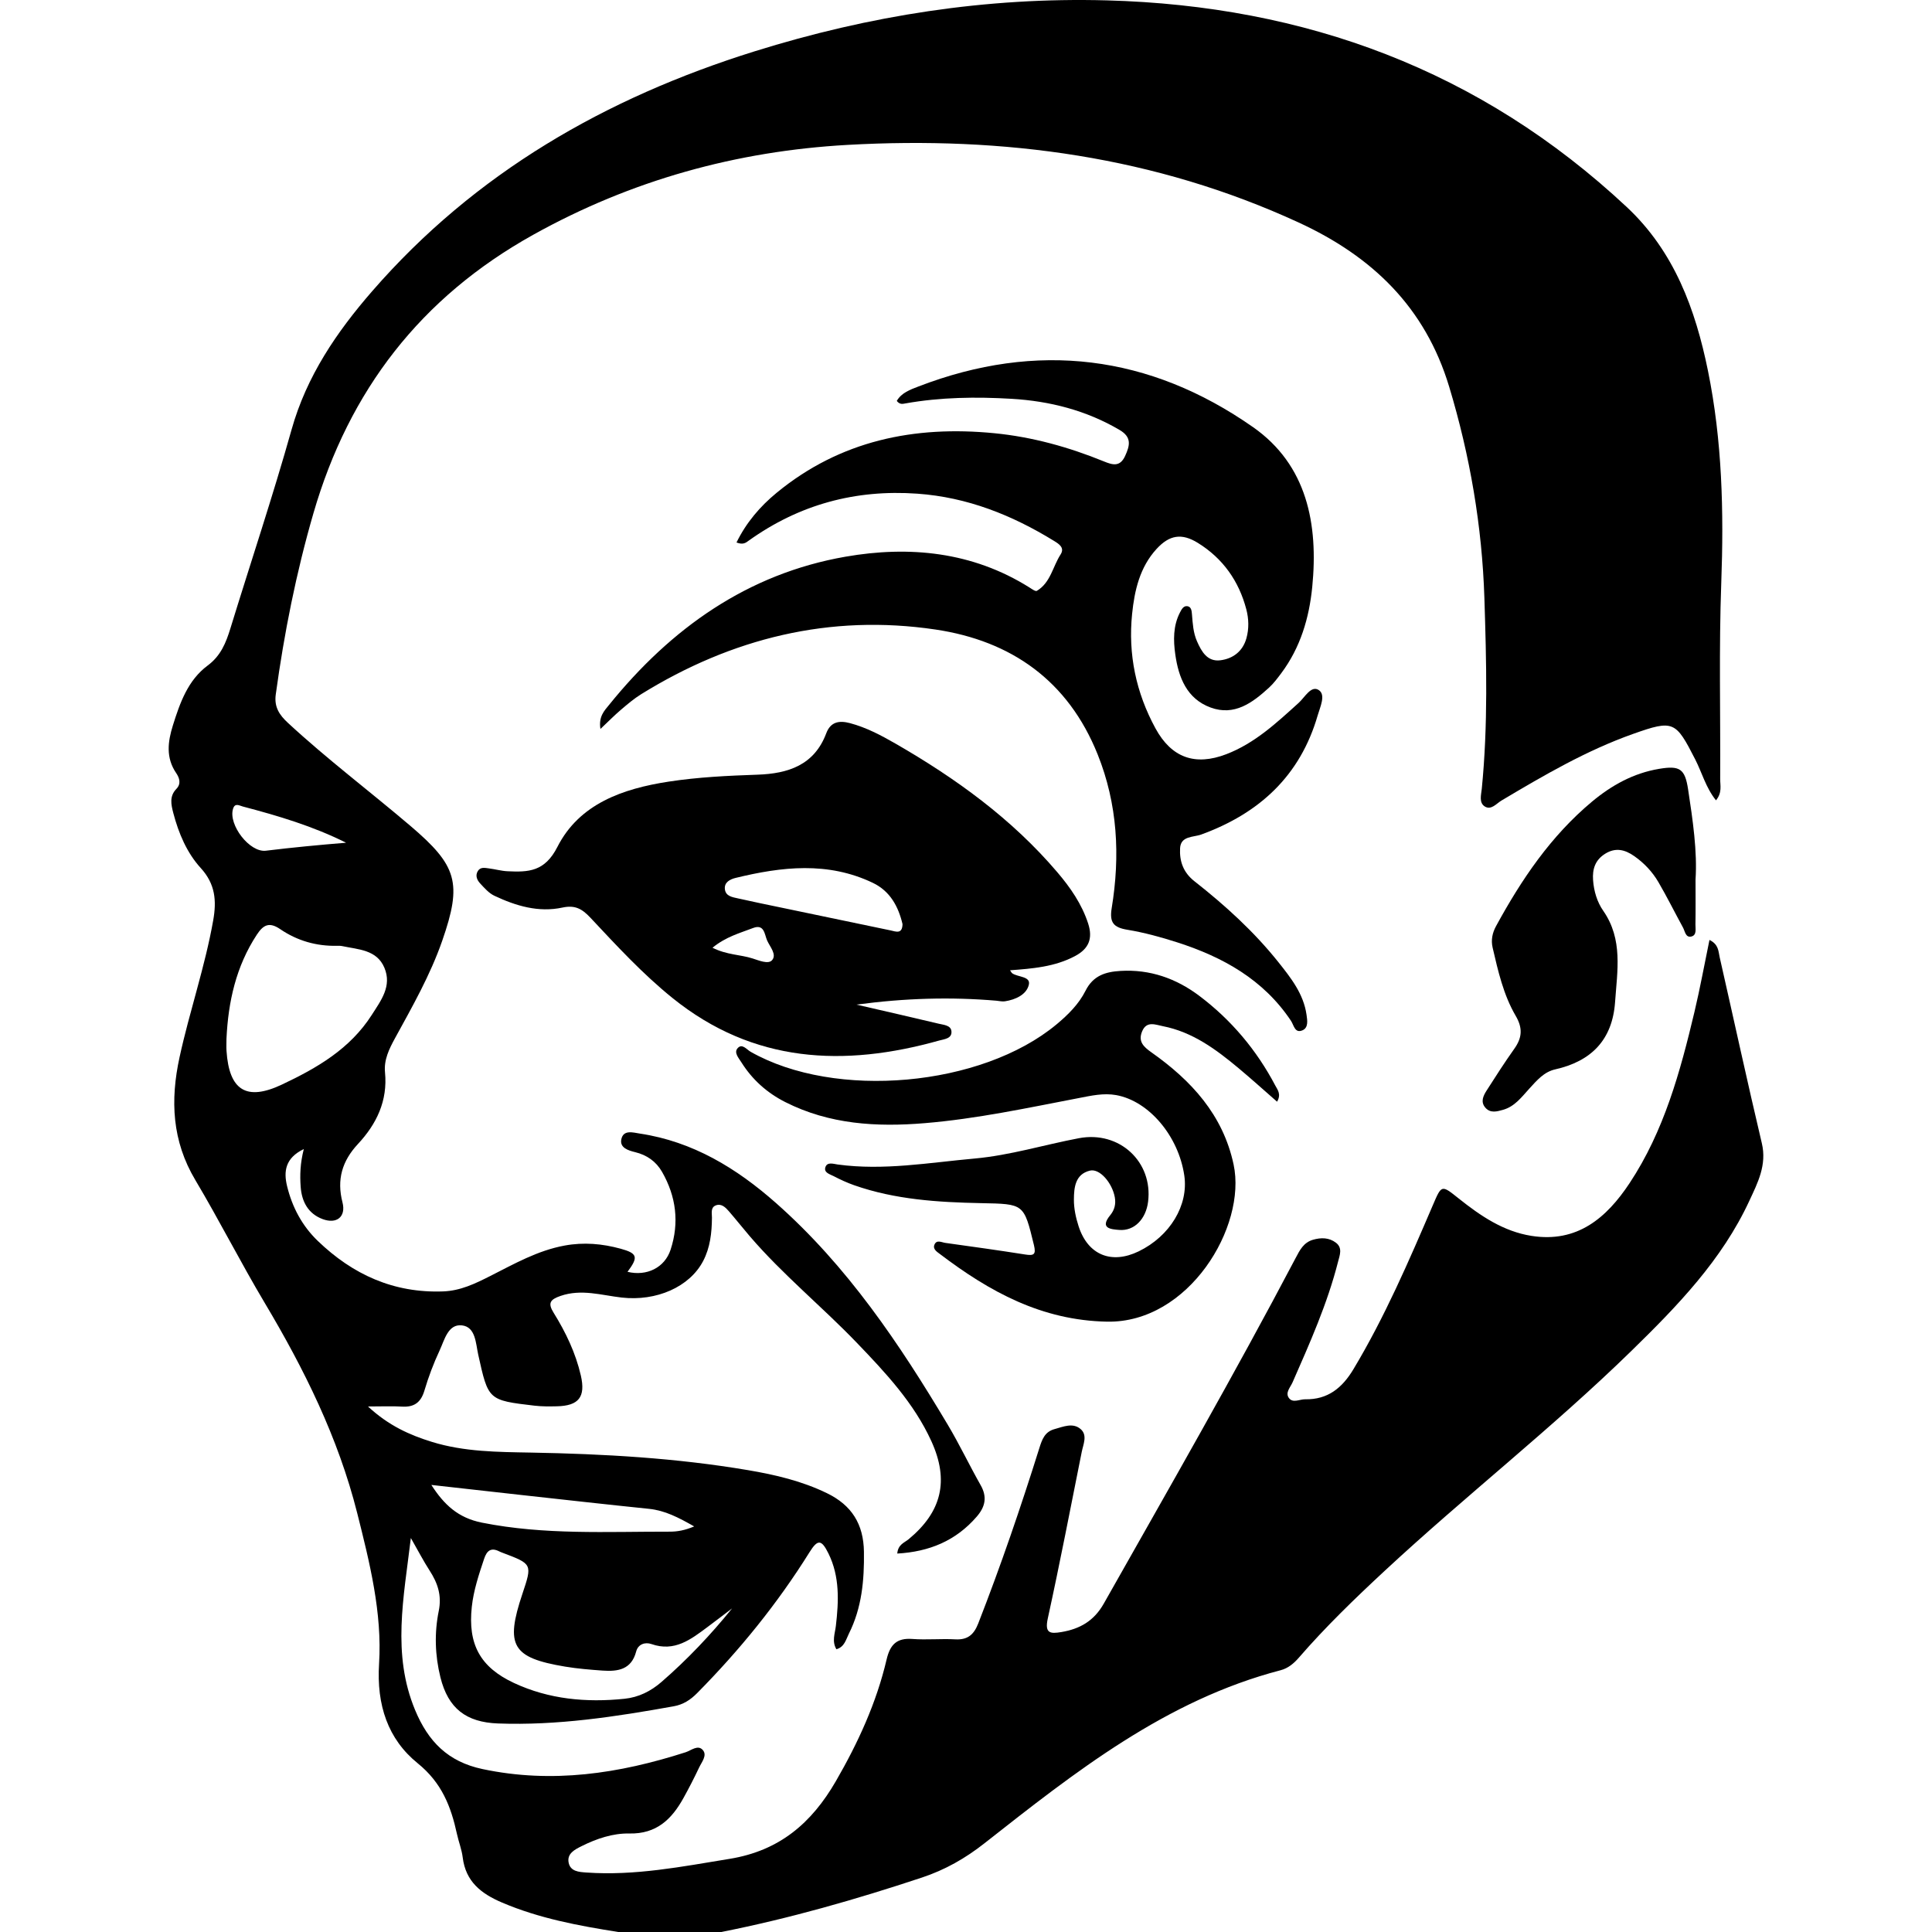
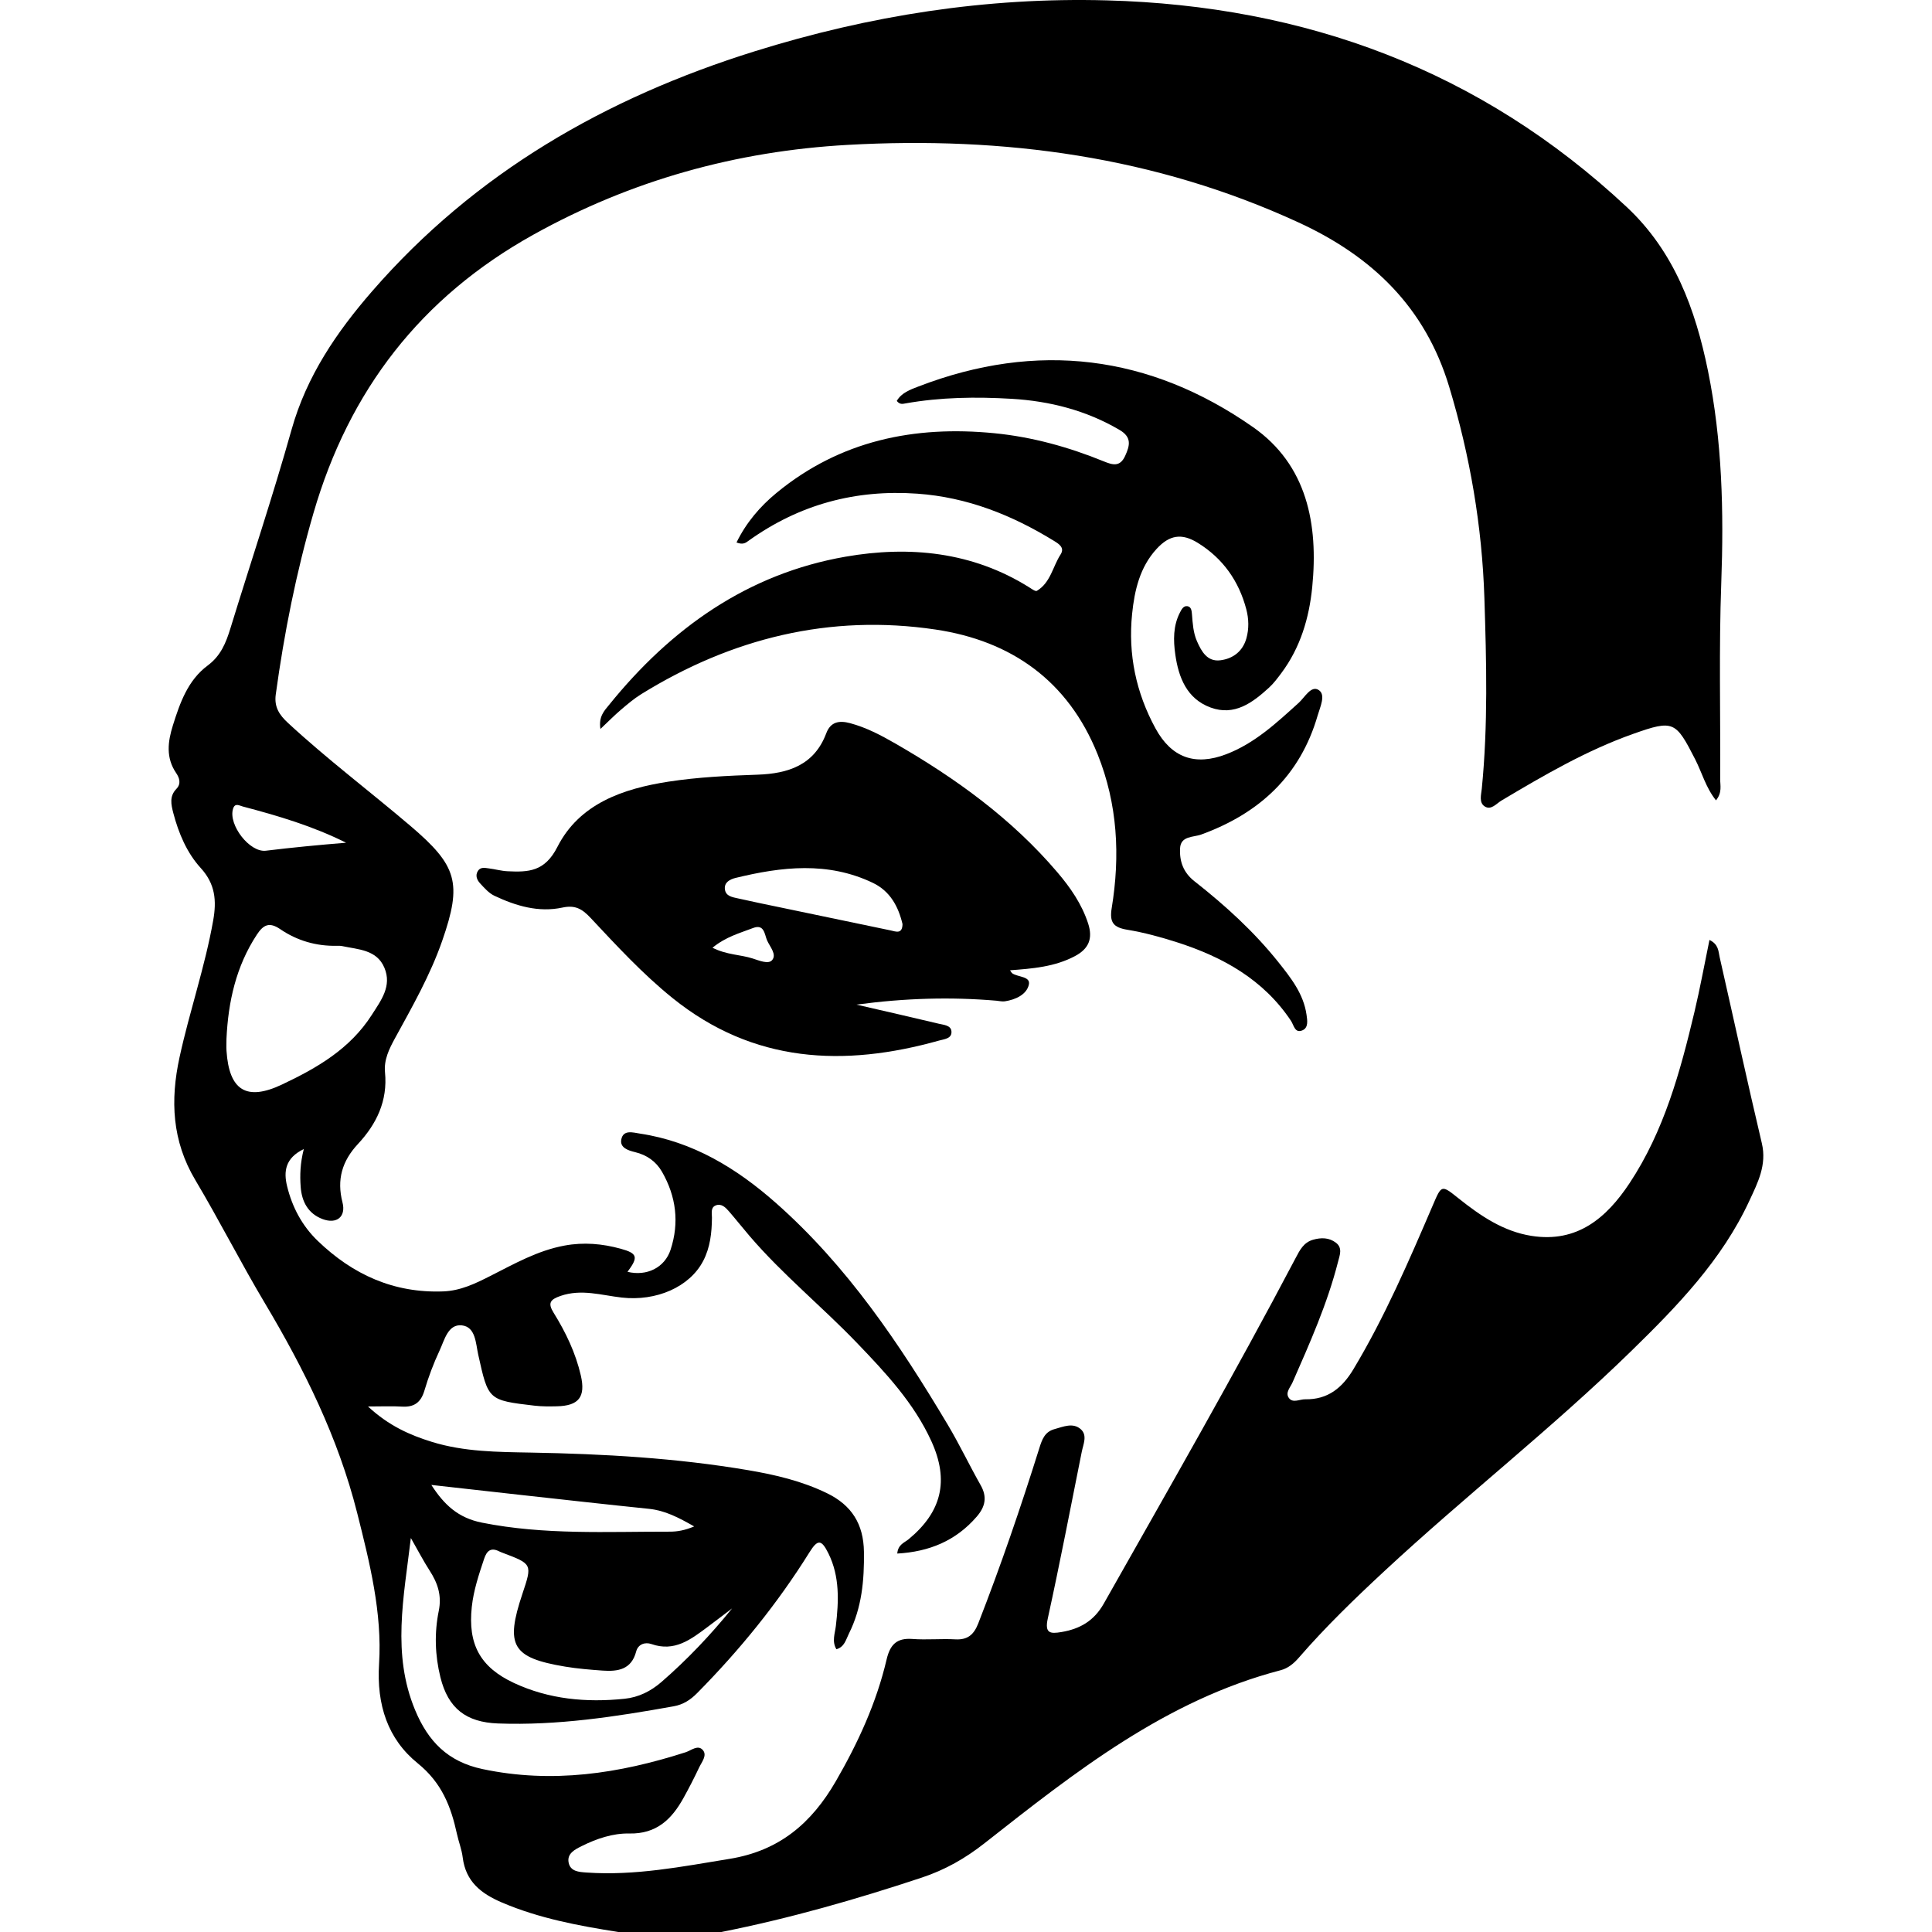
<svg xmlns="http://www.w3.org/2000/svg" version="1.1" id="Capa_1" x="0px" y="0px" viewBox="0 0 144.429 144.429" style="enable-background:new 0 0 144.429 144.429;" xml:space="preserve">
  <g>
    <path d="M131.709,85.469c-1.094-4.628-2.1-9.277-3.154-13.915c-0.098-0.431-0.068-0.954-0.762-1.288   c-0.38,1.839-0.704,3.625-1.123,5.387c-1.063,4.472-2.274,8.905-4.849,12.795c-1.721,2.6-3.918,4.484-7.342,3.94   c-2.101-0.334-3.807-1.5-5.428-2.791c-1.301-1.036-1.277-1.041-1.941,0.507c-1.792,4.174-3.587,8.344-5.933,12.254   c-0.839,1.398-1.913,2.278-3.607,2.248c-0.413-0.008-0.913,0.305-1.212-0.091c-0.302-0.401,0.106-0.803,0.27-1.178   c1.292-2.944,2.603-5.88,3.399-9.011c0.124-0.487,0.359-1.033-0.16-1.427c-0.512-0.389-1.106-0.395-1.717-0.218   c-0.7,0.203-0.984,0.778-1.286,1.35c-4.591,8.724-9.499,17.272-14.351,25.851c-0.733,1.296-1.784,1.891-3.163,2.123   c-0.841,0.142-1.266,0.105-1.021-1.016c0.906-4.138,1.706-8.299,2.538-12.452c0.115-0.574,0.443-1.242-0.077-1.699   c-0.582-0.51-1.3-0.182-1.96-0.002c-0.73,0.199-0.931,0.776-1.133,1.419c-1.385,4.416-2.882,8.792-4.566,13.105   c-0.325,0.832-0.785,1.243-1.712,1.192c-1.068-0.059-2.147,0.052-3.213-0.029c-1.177-0.089-1.668,0.43-1.927,1.535   c-0.759,3.236-2.13,6.22-3.794,9.098c-1.812,3.133-4.213,5.198-7.94,5.805c-3.558,0.58-7.079,1.278-10.705,1.022   c-0.555-0.039-1.21-0.073-1.334-0.755c-0.122-0.669,0.468-0.964,0.962-1.212c1.124-0.563,2.349-0.976,3.577-0.95   c2.03,0.043,3.163-1.06,4.043-2.643c0.416-0.749,0.809-1.512,1.174-2.287c0.193-0.41,0.617-0.902,0.286-1.299   c-0.368-0.442-0.872,0.021-1.294,0.156c-4.965,1.596-9.976,2.36-15.185,1.256c-2.587-0.548-4.065-2.064-5.043-4.423   c-1.735-4.183-0.847-8.367-0.313-12.85c0.555,0.97,0.945,1.725,1.404,2.435c0.601,0.93,0.919,1.856,0.683,3.012   c-0.335,1.647-0.284,3.32,0.124,4.967c0.577,2.328,1.925,3.361,4.298,3.45c4.442,0.165,8.794-0.504,13.14-1.284   c0.715-0.128,1.25-0.477,1.751-0.983c3.177-3.211,6.008-6.694,8.4-10.53c0.615-0.987,0.897-0.97,1.42,0.091   c0.853,1.732,0.768,3.571,0.553,5.415c-0.067,0.576-0.311,1.15,0.04,1.743c0.612-0.174,0.716-0.732,0.933-1.163   c0.968-1.928,1.156-3.992,1.126-6.124c-0.029-2.074-0.917-3.482-2.766-4.38c-1.875-0.911-3.874-1.379-5.902-1.722   c-5.374-0.91-10.796-1.215-16.241-1.313c-2.472-0.045-4.978-0.054-7.383-0.798c-1.658-0.513-3.226-1.204-4.783-2.648   c1.088,0,1.811-0.036,2.528,0.009c0.91,0.057,1.423-0.298,1.689-1.194c0.304-1.024,0.684-2.035,1.136-3.001   c0.367-0.783,0.628-1.993,1.666-1.878c1.033,0.114,1.036,1.352,1.222,2.191c0.755,3.394,0.732,3.406,4.207,3.812   c0.551,0.064,1.113,0.06,1.669,0.047c1.635-0.036,2.164-0.691,1.795-2.301c-0.387-1.686-1.129-3.234-2.038-4.697   c-0.445-0.717-0.259-0.985,0.522-1.254c1.563-0.538,3.059-0.048,4.573,0.123c2.583,0.292,5.066-0.783,6.085-2.729   c0.529-1.011,0.649-2.116,0.659-3.242c0.003-0.326-0.116-0.755,0.279-0.915c0.419-0.17,0.732,0.141,0.986,0.433   c0.533,0.615,1.036,1.255,1.566,1.872c2.461,2.868,5.402,5.256,8.012,7.975c2.142,2.231,4.26,4.49,5.561,7.344   c1.348,2.956,0.766,5.291-1.704,7.332c-0.313,0.258-0.789,0.384-0.846,1.068c2.394-0.136,4.383-0.954,5.946-2.766   c0.629-0.729,0.792-1.457,0.291-2.341c-0.845-1.491-1.581-3.045-2.457-4.516c-3.608-6.054-7.521-11.883-12.86-16.594   c-2.937-2.592-6.201-4.584-10.159-5.179c-0.502-0.075-1.252-0.322-1.393,0.451c-0.111,0.609,0.519,0.812,1.028,0.935   c0.883,0.212,1.575,0.697,2.019,1.473c1.055,1.84,1.303,3.797,0.641,5.82c-0.441,1.349-1.787,2.003-3.221,1.655   c0.82-1.097,0.753-1.38-0.509-1.726c-1.375-0.377-2.758-0.501-4.193-0.237c-2.027,0.372-3.773,1.373-5.567,2.28   c-1.111,0.562-2.214,1.099-3.507,1.147c-3.697,0.139-6.761-1.255-9.378-3.774c-1.176-1.132-1.915-2.53-2.296-4.097   c-0.264-1.085-0.149-2.097,1.25-2.769c-0.269,1.06-0.298,1.946-0.233,2.829c0.081,1.105,0.56,2,1.638,2.405   c1.057,0.397,1.763-0.176,1.487-1.25c-0.438-1.703-0.029-3.091,1.156-4.363c1.392-1.494,2.232-3.228,2.023-5.36   c-0.091-0.928,0.307-1.744,0.748-2.549c1.297-2.368,2.636-4.72,3.528-7.281c1.511-4.338,1.119-5.616-2.386-8.599   c-3.035-2.583-6.222-4.985-9.15-7.696c-0.633-0.586-1.035-1.18-0.907-2.117c0.628-4.587,1.527-9.11,2.82-13.563   c2.663-9.173,8.022-16.124,16.424-20.804c7.339-4.087,15.205-6.257,23.509-6.721c11.656-0.652,22.987,0.858,33.719,5.804   c5.494,2.532,9.454,6.329,11.248,12.275c1.559,5.167,2.46,10.43,2.633,15.796c0.153,4.749,0.276,9.511-0.195,14.259   c-0.044,0.445-0.227,1.035,0.221,1.321c0.477,0.304,0.869-0.213,1.247-0.438c3.17-1.887,6.357-3.749,9.848-4.986   c3.029-1.074,3.18-0.946,4.64,1.909c0.506,0.991,0.794,2.114,1.552,3.059c0.475-0.578,0.311-1.111,0.314-1.599   c0.026-4.886-0.098-9.778,0.081-14.658c0.196-5.332,0.071-10.628-0.995-15.858c-0.937-4.595-2.517-8.913-6.069-12.237   C110.675,5.249,97.591,0.432,82.745,0.028c-9.002-0.245-17.753,1.128-26.339,3.811c-11.114,3.473-20.881,9.069-28.584,17.93   c-2.649,3.047-4.9,6.343-6.025,10.347c-1.402,4.988-3.051,9.907-4.573,14.861c-0.332,1.079-0.72,2.048-1.698,2.774   c-1.477,1.097-2.07,2.78-2.6,4.472c-0.384,1.228-0.539,2.417,0.245,3.57c0.242,0.356,0.39,0.795,0.014,1.182   c-0.534,0.552-0.394,1.173-0.228,1.809c0.397,1.514,1.013,2.97,2.05,4.107c1.094,1.2,1.191,2.443,0.931,3.914   c-0.613,3.468-1.768,6.798-2.516,10.232c-0.701,3.221-0.561,6.257,1.179,9.177c1.798,3.018,3.386,6.161,5.184,9.178   c2.956,4.958,5.498,10.085,6.916,15.71c0.933,3.703,1.877,7.465,1.637,11.275c-0.194,3.082,0.657,5.632,2.888,7.439   c1.809,1.466,2.487,3.235,2.936,5.292c0.128,0.585,0.356,1.155,0.428,1.745c0.222,1.805,1.372,2.706,2.939,3.374   c2.787,1.19,5.721,1.731,8.681,2.201c2.572,0,5.144,0,7.716,0c5.091-1.009,10.066-2.434,14.989-4.068   c1.74-0.577,3.245-1.434,4.685-2.567c6.778-5.33,13.552-10.692,22.141-12.935c0.55-0.144,0.983-0.506,1.357-0.938   c1.996-2.304,4.186-4.419,6.416-6.49c6.029-5.599,12.529-10.672,18.423-16.422c3.444-3.36,6.793-6.812,8.845-11.256   C131.4,88.423,132.092,87.089,131.709,85.469z M54.729,120.237c-1.591,1.968-3.349,3.827-5.285,5.505   c-0.787,0.682-1.695,1.143-2.759,1.252c-2.856,0.295-5.649,0.04-8.267-1.183c-2.536-1.185-3.448-2.905-3.148-5.691   c0.133-1.236,0.529-2.416,0.922-3.593c0.202-0.605,0.515-0.867,1.137-0.548c0.076,0.039,0.156,0.069,0.236,0.099   c2.234,0.843,2.234,0.843,1.487,3.074c-1.296,3.87-0.773,4.776,3.197,5.438c0.925,0.154,1.865,0.23,2.801,0.297   c1.134,0.08,2.151-0.068,2.506-1.423c0.147-0.564,0.681-0.722,1.139-0.562c1.734,0.609,2.953-0.347,4.196-1.272   C53.508,121.171,54.117,120.702,54.729,120.237z M38.963,111.759c3.184,0.35,6.368,0.709,9.555,1.036   c1.187,0.122,2.191,0.641,3.376,1.315c-0.701,0.293-1.252,0.392-1.829,0.391c-4.686-0.009-9.368,0.258-14.034-0.673   c-1.787-0.357-2.833-1.341-3.785-2.82C34.485,111.258,36.724,111.512,38.963,111.759z M17.42,60.466   c0.142-0.471,0.47-0.243,0.73-0.175c2.639,0.695,5.25,1.47,7.722,2.708c-2.017,0.165-4.009,0.354-5.997,0.597   C18.663,63.744,17.058,61.662,17.42,60.466z M16.933,78.558c-0.02-0.298-0.003-0.599-0.003-0.899   c0.13-2.776,0.714-5.416,2.269-7.785c0.489-0.745,0.934-0.972,1.754-0.411c1.263,0.862,2.698,1.276,4.245,1.242   c0.128-0.003,0.26-0.004,0.384,0.022c1.2,0.257,2.584,0.261,3.154,1.619c0.575,1.368-0.245,2.433-0.951,3.536   c-1.626,2.54-4.1,3.964-6.706,5.194C18.419,82.333,17.128,81.513,16.933,78.558z" />
    <path d="M89.797,62.387c4.341-1.58,7.404-4.39,8.71-8.914c0.182-0.63,0.625-1.537,0.072-1.891   c-0.566-0.363-1.036,0.546-1.488,0.955c-1.655,1.498-3.286,3.027-5.417,3.844c-2.339,0.897-4.1,0.26-5.293-1.928   c-1.457-2.67-2.057-5.546-1.749-8.56c0.179-1.749,0.572-3.486,1.825-4.853c0.964-1.052,1.881-1.205,3.096-0.452   c1.867,1.157,3.061,2.845,3.617,4.963c0.185,0.707,0.208,1.446,0.007,2.165c-0.275,0.982-1.011,1.526-1.946,1.644   c-0.972,0.123-1.407-0.644-1.749-1.422c-0.282-0.642-0.32-1.326-0.375-2.011c-0.02-0.247-0.043-0.569-0.345-0.612   c-0.288-0.041-0.432,0.239-0.55,0.467c-0.52,1.002-0.501,2.09-0.351,3.146c0.243,1.718,0.862,3.31,2.638,3.963   c1.781,0.655,3.134-0.356,4.369-1.487c0.344-0.315,0.63-0.699,0.912-1.075c1.432-1.913,2.09-4.13,2.319-6.456   c0.462-4.685-0.384-9.115-4.43-11.945c-7.719-5.399-16.142-6.451-25.011-3.036c-0.601,0.232-1.267,0.465-1.618,1.079   c0.227,0.286,0.437,0.224,0.645,0.187c2.632-0.468,5.292-0.502,7.942-0.345c2.845,0.169,5.572,0.86,8.07,2.329   c0.922,0.542,0.771,1.162,0.413,1.943c-0.386,0.841-0.938,0.672-1.589,0.407c-2.632-1.074-5.359-1.83-8.188-2.107   c-5.983-0.587-11.527,0.547-16.281,4.459c-1.236,1.017-2.266,2.223-2.994,3.71c0.513,0.197,0.709,0.008,0.912-0.137   c3.777-2.703,7.976-3.841,12.609-3.512c3.733,0.266,7.075,1.599,10.218,3.532c0.364,0.223,0.815,0.506,0.489,1.011   c-0.59,0.913-0.75,2.112-1.776,2.722c-0.101,0.06-0.38-0.143-0.557-0.255c-4.261-2.676-8.978-3.129-13.742-2.3   c-7.333,1.277-13.058,5.362-17.679,11.08c-0.343,0.424-0.798,0.866-0.645,1.798c0.611-0.576,1.05-1.024,1.526-1.429   c0.488-0.416,0.983-0.838,1.526-1.174c6.763-4.184,14.096-6.001,21.99-4.83c5.681,0.843,9.921,3.838,12.126,9.332   c1.495,3.725,1.692,7.583,1.052,11.492c-0.176,1.074,0.127,1.449,1.166,1.62c1.262,0.208,2.512,0.551,3.733,0.943   c3.416,1.098,6.447,2.78,8.504,5.866c0.213,0.32,0.287,0.963,0.865,0.706c0.452-0.201,0.355-0.752,0.296-1.163   c-0.222-1.553-1.159-2.743-2.095-3.918c-1.826-2.292-3.984-4.253-6.279-6.055c-0.851-0.668-1.129-1.51-1.079-2.469   C88.264,62.478,89.211,62.6,89.797,62.387z" />
    <path d="M81.345,69.036c-0.476-1.46-1.325-2.681-2.301-3.828c-3.406-4.001-7.594-7.025-12.111-9.625   c-1.073-0.617-2.173-1.199-3.389-1.523c-0.812-0.216-1.454-0.102-1.777,0.759c-0.896,2.389-2.86,3.014-5.132,3.093   c-2.225,0.077-4.447,0.182-6.65,0.52c-3.422,0.526-6.674,1.649-8.317,4.882c-0.942,1.855-2.167,1.893-3.727,1.818   c-0.467-0.022-0.927-0.156-1.394-0.214c-0.289-0.036-0.623-0.122-0.82,0.189c-0.221,0.348-0.063,0.688,0.172,0.94   c0.317,0.341,0.649,0.723,1.055,0.915c1.609,0.76,3.304,1.269,5.094,0.884c0.926-0.199,1.451,0.08,2.083,0.753   c1.961,2.091,3.906,4.207,6.15,6.015c6.041,4.868,12.808,5.171,19.934,3.171c0.359-0.101,0.978-0.134,0.909-0.709   c-0.052-0.431-0.579-0.459-0.939-0.545c-1.976-0.473-3.958-0.921-6.156-1.429c3.627-0.487,7.036-0.584,10.455-0.293   c0.213,0.018,0.433,0.077,0.639,0.045c0.801-0.123,1.62-0.502,1.79-1.243c0.145-0.629-0.805-0.555-1.235-0.846   c-0.06-0.041-0.092-0.121-0.171-0.23c1.686-0.125,3.337-0.257,4.846-1.056C81.392,70.932,81.713,70.167,81.345,69.036z    M57.713,71.784c-0.279,0.314-0.968,0.022-1.451-0.133c-0.92-0.295-1.93-0.262-2.999-0.802c1.004-0.823,2.045-1.095,3.028-1.472   c0.854-0.328,0.859,0.479,1.054,0.925C57.555,70.779,58.094,71.354,57.713,71.784z M66.564,69.551   c-2.714-0.563-5.427-1.131-8.14-1.698c-1.086-0.227-2.173-0.446-3.254-0.692c-0.407-0.092-0.912-0.154-0.979-0.676   c-0.07-0.538,0.404-0.758,0.799-0.855c3.45-0.841,6.899-1.238,10.258,0.368c1.297,0.62,1.911,1.773,2.221,3.085   C67.452,69.863,66.966,69.635,66.564,69.551z" />
-     <path d="M86.926,76.712c2.223,0.433,3.981,1.735,5.667,3.143c0.966,0.807,1.901,1.653,2.876,2.504   c0.329-0.562,0.034-0.893-0.133-1.208c-1.399-2.656-3.295-4.91-5.689-6.711c-1.723-1.296-3.682-1.989-5.881-1.858   c-1.12,0.066-2.045,0.343-2.617,1.484c-0.497,0.991-1.3,1.792-2.167,2.513c-5.611,4.666-16.542,5.646-22.869,2.047   c-0.301-0.171-0.639-0.658-0.981-0.256c-0.276,0.325,0.087,0.72,0.286,1.037c0.816,1.302,1.921,2.291,3.292,2.983   c3.296,1.666,6.809,1.872,10.406,1.574c3.896-0.322,7.707-1.144,11.535-1.878c0.919-0.177,1.85-0.392,2.8-0.219   c2.445,0.447,4.651,3.06,5.083,6.012c0.325,2.219-1.069,4.533-3.415,5.669c-2.03,0.983-3.787,0.272-4.483-1.866   c-0.209-0.643-0.36-1.339-0.355-2.01c0.006-0.894,0.095-1.893,1.197-2.161c0.735-0.179,1.67,0.923,1.862,1.997   c0.091,0.507-0.026,0.946-0.335,1.323c-0.825,1.005,0.044,1.064,0.665,1.114c1.123,0.091,1.995-0.808,2.157-2.109   c0.37-2.967-2.128-5.325-5.176-4.748c-2.603,0.493-5.152,1.283-7.801,1.52c-3.4,0.305-6.791,0.914-10.228,0.445   c-0.312-0.043-0.774-0.21-0.914,0.188c-0.149,0.423,0.334,0.538,0.615,0.684c0.493,0.256,1.002,0.492,1.525,0.676   c3.073,1.079,6.28,1.277,9.492,1.341c3.218,0.064,3.197,0.024,3.952,3.131c0.174,0.716-0.003,0.812-0.656,0.708   c-1.987-0.314-3.979-0.591-5.971-0.868c-0.271-0.038-0.634-0.255-0.803,0.118c-0.157,0.348,0.185,0.55,0.407,0.718   c3.704,2.812,7.599,4.96,12.491,5.053c6.093,0.116,10.453-7.092,9.459-11.749c-0.793-3.715-3.165-6.284-6.148-8.387   c-0.586-0.413-1.004-0.809-0.691-1.564C85.712,76.297,86.376,76.604,86.926,76.712z" />
-     <path d="M126.194,58.996c-0.234-1.53-0.624-1.778-2.165-1.52c-1.916,0.322-3.546,1.224-5.018,2.452   c-3.08,2.57-5.275,5.823-7.172,9.305c-0.276,0.507-0.388,1.038-0.255,1.611c0.407,1.756,0.809,3.531,1.723,5.094   c0.542,0.926,0.48,1.644-0.105,2.467c-0.719,1.012-1.391,2.059-2.06,3.106c-0.256,0.4-0.486,0.86-0.096,1.301   c0.375,0.424,0.866,0.281,1.321,0.152c0.879-0.249,1.393-0.966,1.969-1.594c0.553-0.602,1.081-1.238,1.928-1.429   c2.699-0.609,4.275-2.205,4.473-5.035c0.163-2.332,0.603-4.682-0.885-6.82c-0.459-0.66-0.701-1.464-0.76-2.296   c-0.059-0.831,0.161-1.509,0.916-1.975c0.776-0.479,1.47-0.297,2.15,0.176c0.75,0.522,1.37,1.182,1.825,1.963   c0.646,1.109,1.217,2.261,1.833,3.388c0.151,0.277,0.19,0.779,0.633,0.665c0.407-0.105,0.291-0.573,0.296-0.896   c0.019-1.028,0.007-2.057,0.007-3.355C126.89,63.657,126.55,61.324,126.194,58.996z" />
  </g>
  <g>
</g>
  <g>
</g>
  <g>
</g>
  <g>
</g>
  <g>
</g>
  <g>
</g>
  <g>
</g>
  <g>
</g>
  <g>
</g>
  <g>
</g>
  <g>
</g>
  <g>
</g>
  <g>
</g>
  <g>
</g>
  <g>
</g>
</svg>